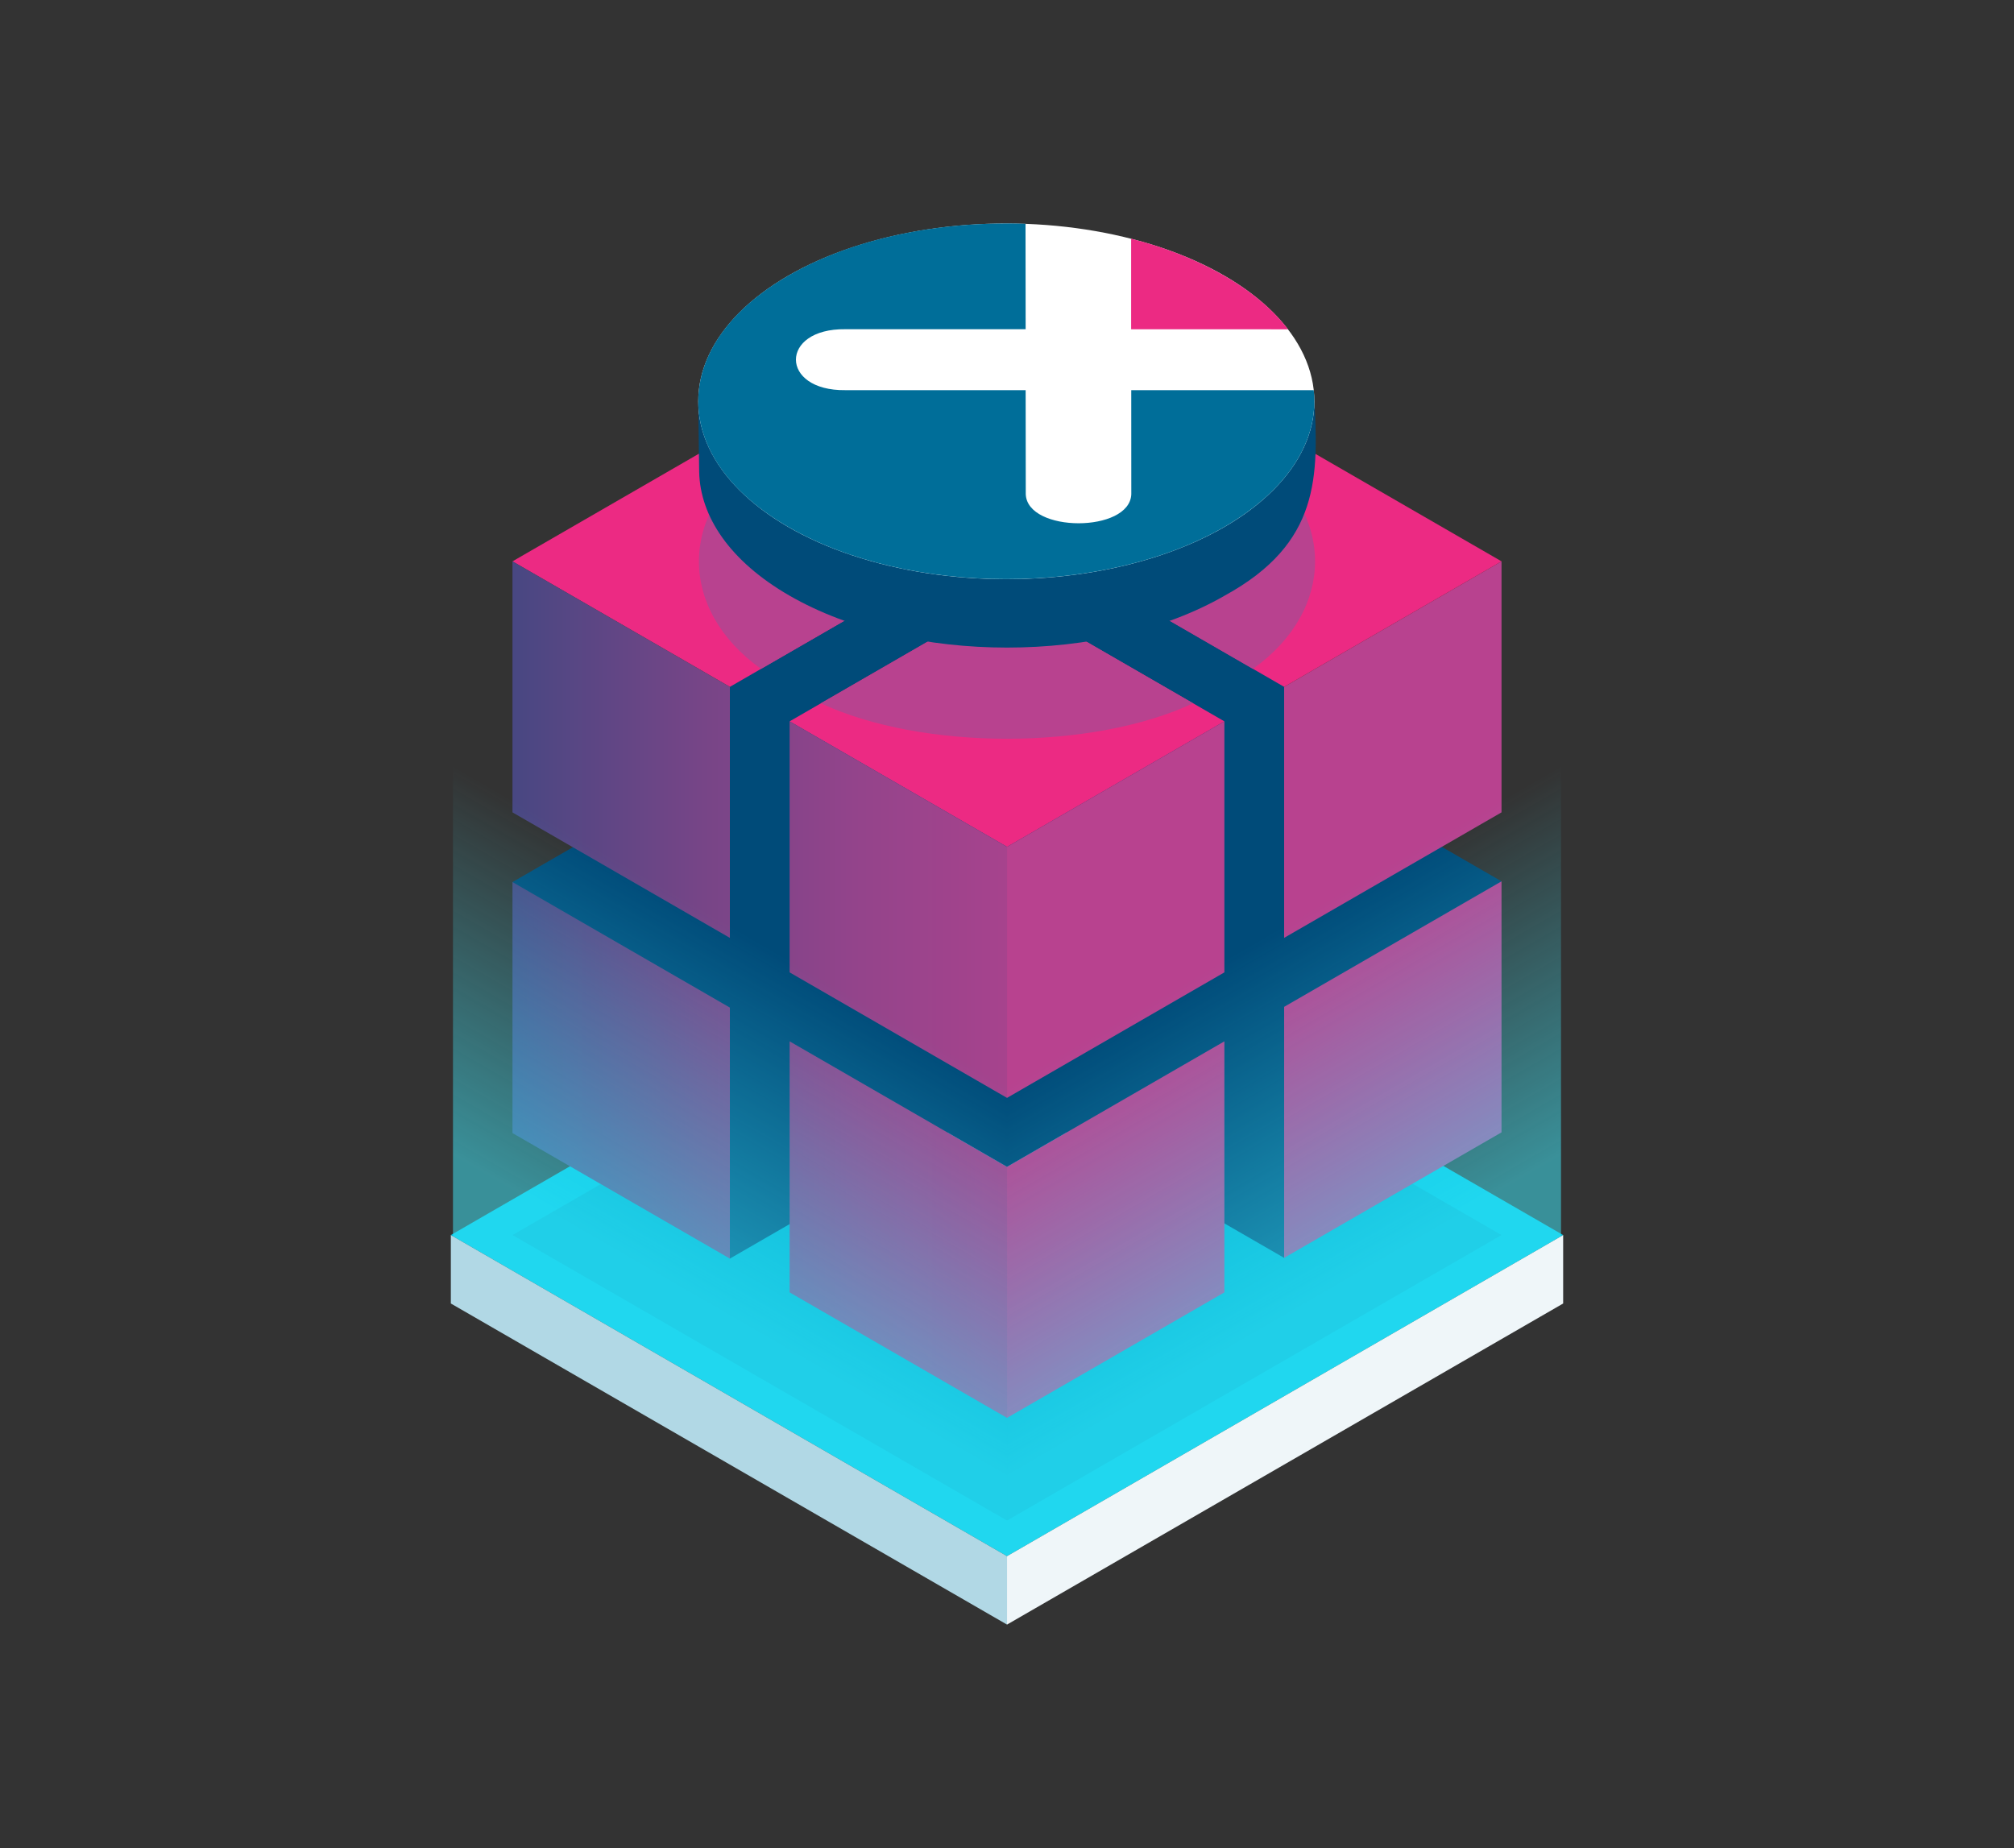
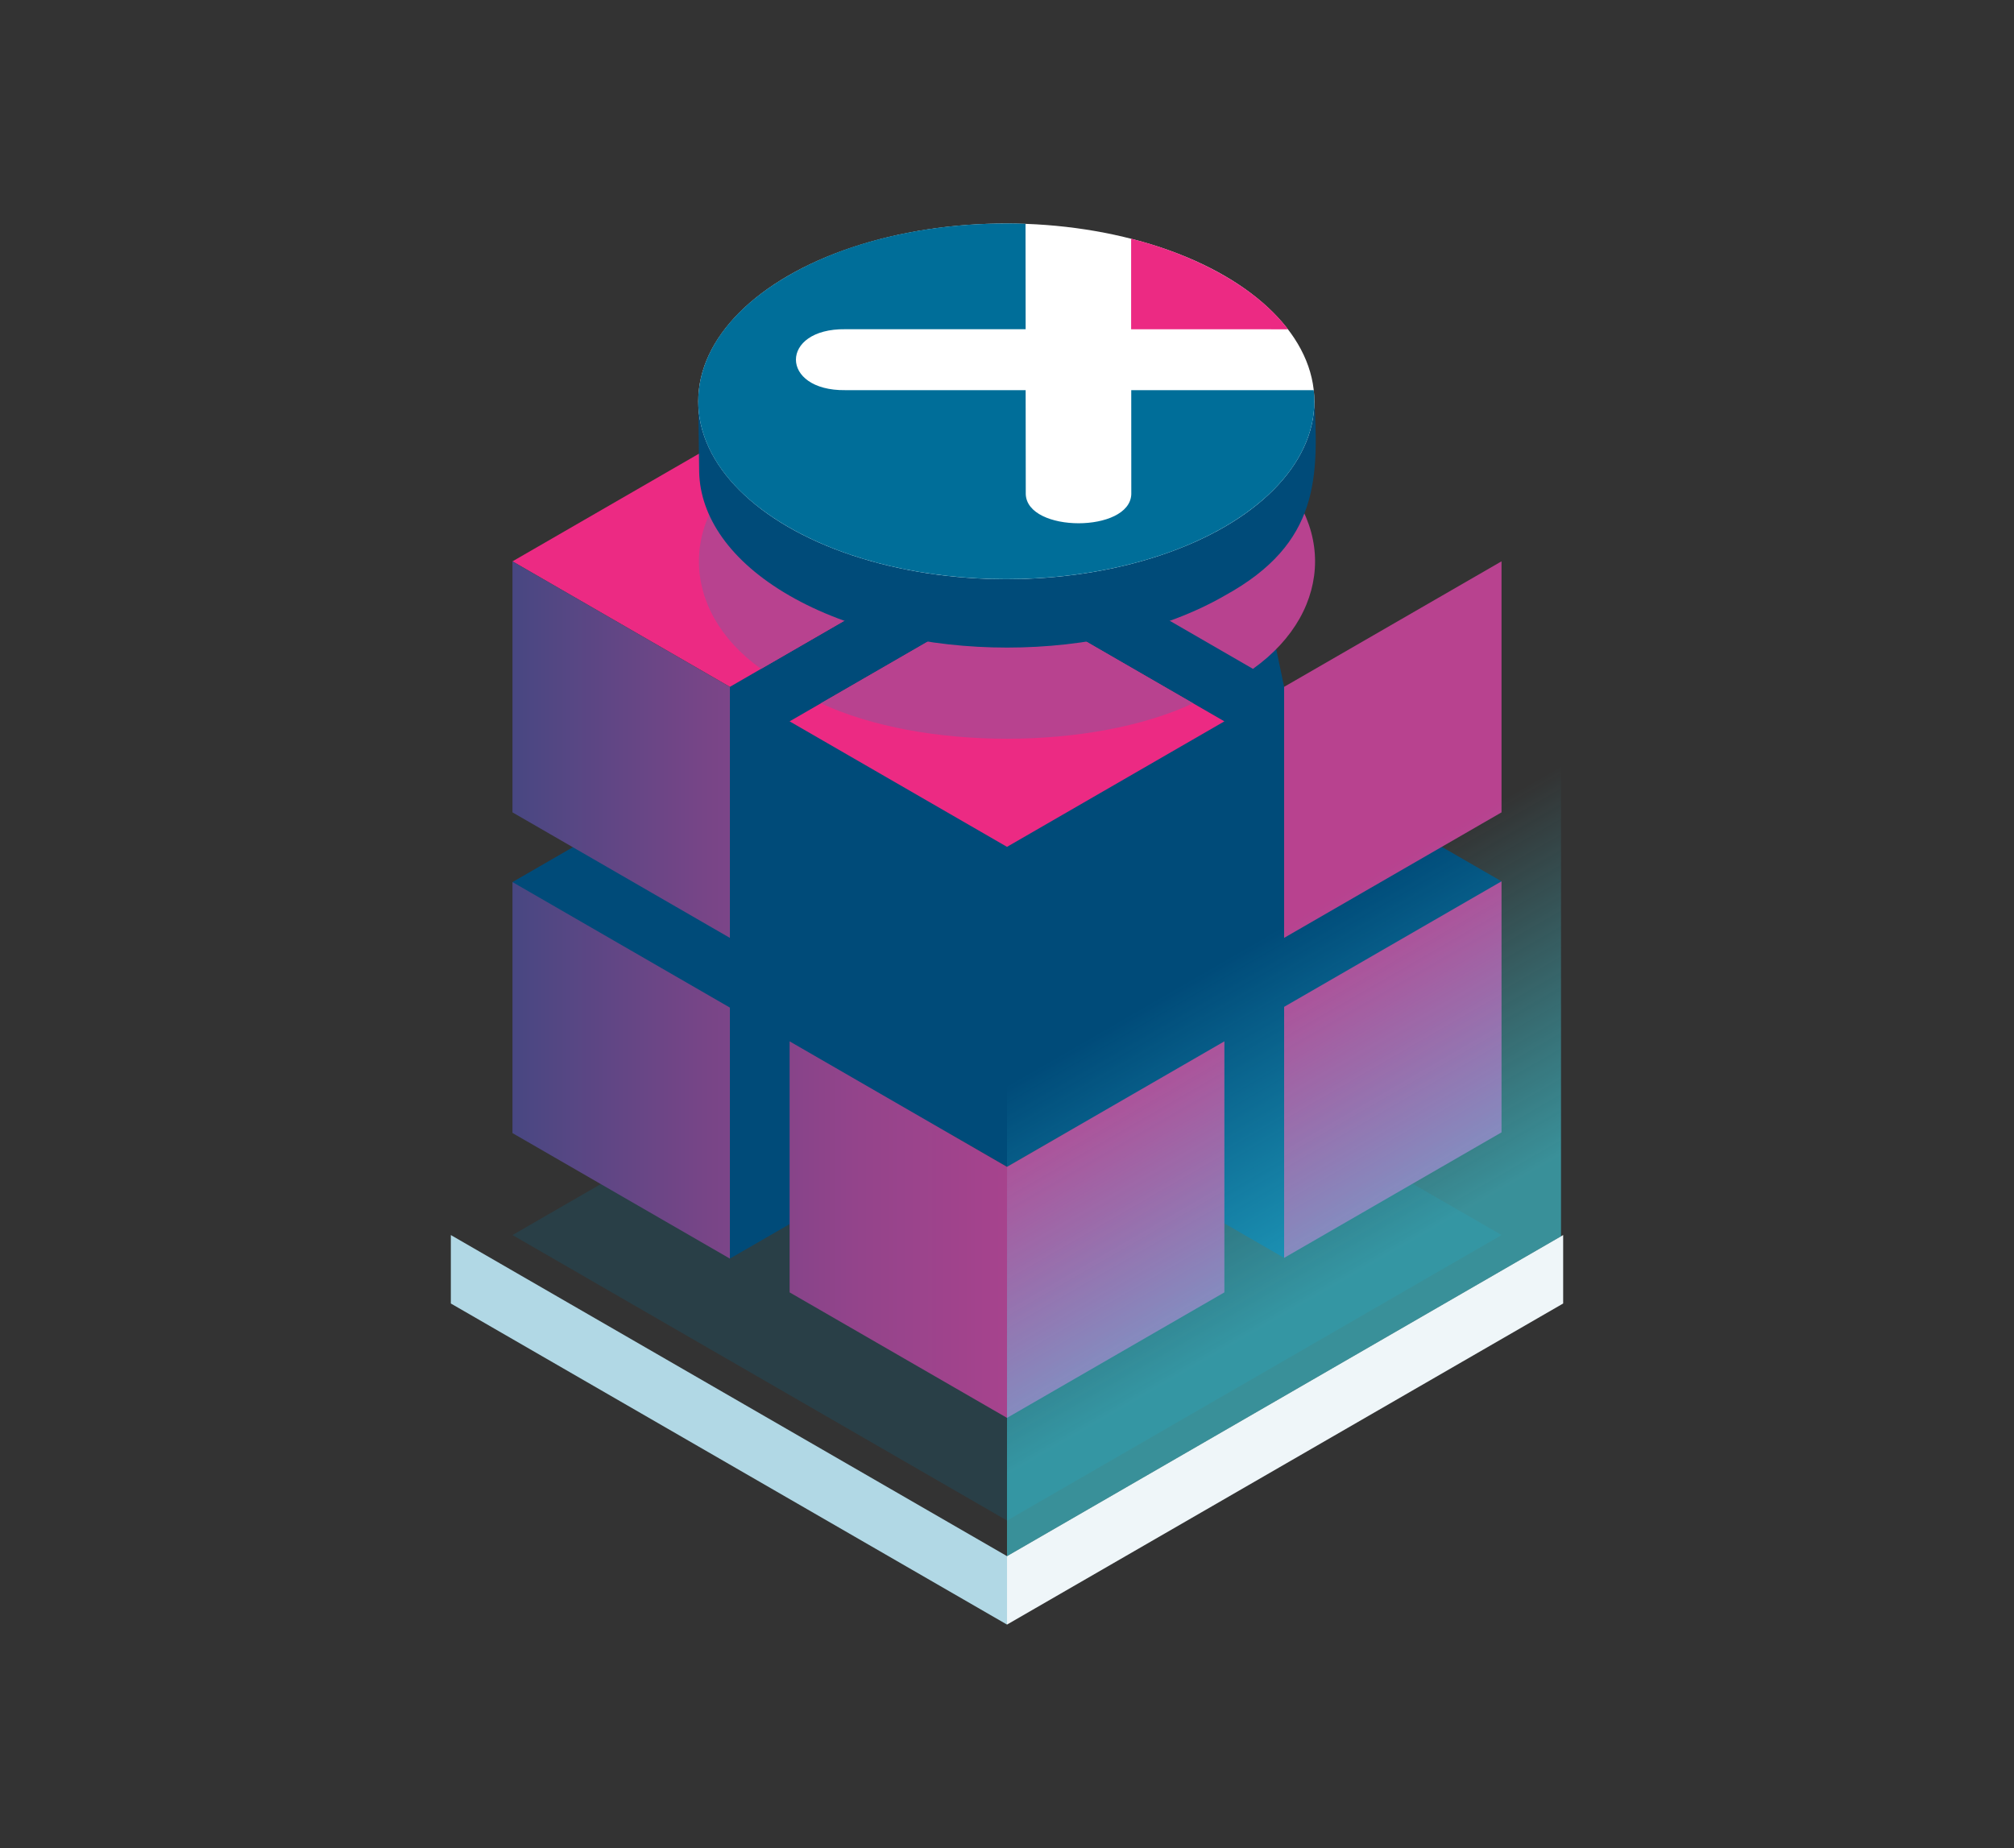
<svg xmlns="http://www.w3.org/2000/svg" xmlns:xlink="http://www.w3.org/1999/xlink" viewBox="0 0 1176.93 1080">
  <rect x="0" y="0" width="1176.93" height="1080" fill="#333333" stroke="none" />
  <defs>
    <linearGradient id="linear-gradient" x1="160.12" y1="625.49" x2="765.5" y2="625.49" gradientUnits="userSpaceOnUse">
      <stop offset="0" stop-color="#004b79" />
      <stop offset="0.1" stop-color="#23497d" />
      <stop offset="0.26" stop-color="#504783" />
      <stop offset="0.41" stop-color="#764587" />
      <stop offset="0.56" stop-color="#93448b" />
      <stop offset="0.71" stop-color="#a7438d" />
      <stop offset="0.86" stop-color="#b4428f" />
      <stop offset="1" stop-color="#b8428f" />
    </linearGradient>
    <linearGradient id="linear-gradient-2" x1="160.12" y1="718.57" x2="765.5" y2="718.57" xlink:href="#linear-gradient" />
    <linearGradient id="linear-gradient-3" x1="160.12" y1="438.07" x2="765.5" y2="438.07" xlink:href="#linear-gradient" />
    <linearGradient id="linear-gradient-4" x1="160.12" y1="531.57" x2="765.5" y2="531.57" xlink:href="#linear-gradient" />
    <linearGradient id="linear-gradient-5" x1="366.17" y1="733.65" x2="464.8" y2="562.83" gradientUnits="userSpaceOnUse">
      <stop offset="0" stop-color="#40edff" />
      <stop offset="1" stop-color="#40edff" stop-opacity="0" />
    </linearGradient>
    <linearGradient id="linear-gradient-6" x1="1016.17" y1="733.65" x2="1114.8" y2="562.83" gradientTransform="matrix(-1, 0, 0, 1, 1826.93, 0)" xlink:href="#linear-gradient-5" />
  </defs>
  <g id="Custocentrix_modules_copy" data-name="Custocentrix modules copy">
-     <polygon points="588.47 909.39 913.47 721.75 588.47 534.11 263.46 721.75 588.47 909.39" style="fill:#00c1df" />
    <polygon points="588.47 888.59 877.45 721.75 588.47 554.9 299.48 721.75 588.47 888.59" style="fill:#006e99;opacity:0.2" />
    <polygon points="588.47 949.39 588.47 909.39 263.46 721.75 263.46 761.75 588.47 949.39" style="fill:#b1d8e5" />
    <polygon points="588.47 949.39 588.47 909.39 913.47 721.75 913.47 761.75 588.47 949.39" style="fill:#eff6f9" />
    <polygon points="750.41 441.7 750.41 401.38 715.5 234.54 461.43 234.54 426.52 401.39 426.52 442.12 299.48 515.47 426.52 735.51 553.56 662.17 553.56 661.74 588.47 681.9 623.37 661.74 750.41 735.09 877.45 515.04 750.41 441.7" style="fill:#004b79" />
    <polygon points="877.45 661.74 877.45 515.04 750.41 588.39 750.41 735.09 877.45 661.74" style="fill:#b8428f" />
    <polygon points="877.45 474.74 877.45 328.04 750.41 401.38 750.41 548.08 877.45 474.74" style="fill:#b8428f" />
-     <polygon points="750.41 401.38 877.45 328.04 750.41 254.69 623.37 328.04 750.41 401.38" style="fill:#ec2a83" />
    <polygon points="426.52 735.51 299.48 662.17 299.48 515.47 426.52 588.82 426.52 735.51" style="fill:url(#linear-gradient)" />
    <polygon points="715.5 755.25 715.5 608.55 588.47 681.9 588.47 828.59 715.5 755.25" style="fill:#b8428f" />
    <polygon points="588.47 828.59 461.43 755.25 461.43 608.55 588.47 681.9 588.47 828.59" style="fill:url(#linear-gradient-2)" />
    <polygon points="426.52 401.39 553.56 328.05 426.52 254.7 299.48 328.05 426.52 401.39" style="fill:#ec2a83" />
    <polygon points="426.52 548.09 299.48 474.74 299.48 328.05 426.52 401.39 426.52 548.09" style="fill:url(#linear-gradient-3)" />
-     <polygon points="715.5 568.24 715.5 421.55 588.47 494.89 588.47 641.59 715.5 568.24" style="fill:#b8428f" />
    <polygon points="588.47 494.89 715.5 421.55 588.47 348.2 461.43 421.55 588.47 494.89" style="fill:#ec2a83" />
-     <polygon points="588.47 641.59 461.43 568.24 461.43 421.55 588.47 494.89 588.47 641.59" style="fill:url(#linear-gradient-4)" />
-     <polygon points="588.47 909.39 264.71 722.47 264.71 348.62 588.47 535.54 588.47 909.39" style="opacity:0.5;fill:url(#linear-gradient-5)" />
    <polygon points="588.47 909.39 912.22 722.47 912.22 348.62 588.47 535.54 588.47 909.39" style="opacity:0.5;fill:url(#linear-gradient-6)" />
    <path d="M732.2,390.87c48.39-34.54,48.38-91.12,0-125.66L623.37,328Z" style="fill:#b8428f" />
    <path d="M444.73,265.22c-48.39,34.53-48.38,91.12,0,125.65L553.56,328Z" style="fill:#b8428f" />
    <path d="M479.73,411c59.06,27.62,158.41,27.62,217.47,0L588.47,348.2Z" style="fill:#b8428f" />
    <path d="M767.94,231c2.67,47.68,3.57,86.38-52.13,117-70.3,40.59-184.29,40.59-254.59,0-34.63-20-52.12-46.1-52.64-72.31l-.54-40Z" style="fill:#004b79" />
    <ellipse cx="588.06" cy="234.54" rx="180.02" ry="103.93" style="fill:#fff" />
    <path d="M599.29,131.56l.07,60.83-105.36,0c-38.55-.5-38.45,36.1,0,35.61l105.36,0,.07,60.83c.9,22.59,60.8,22.64,61.67,0L661.07,228l105.37,0,1.27,0c3.1,28.72-14.35,58-52.36,80-70.3,40.58-184.29,40.58-254.59,0s-70.3-106.39,0-147c38-22,88.81-32,138.57-30.23C599.31,131.06,599.29,131.31,599.29,131.56Z" style="fill:#006e99" />
    <path d="M661,192.41l0-52.91c34.38,8.62,71.49,26.44,91.7,52.94Z" style="fill:#ec2a83" />
  </g>
</svg>